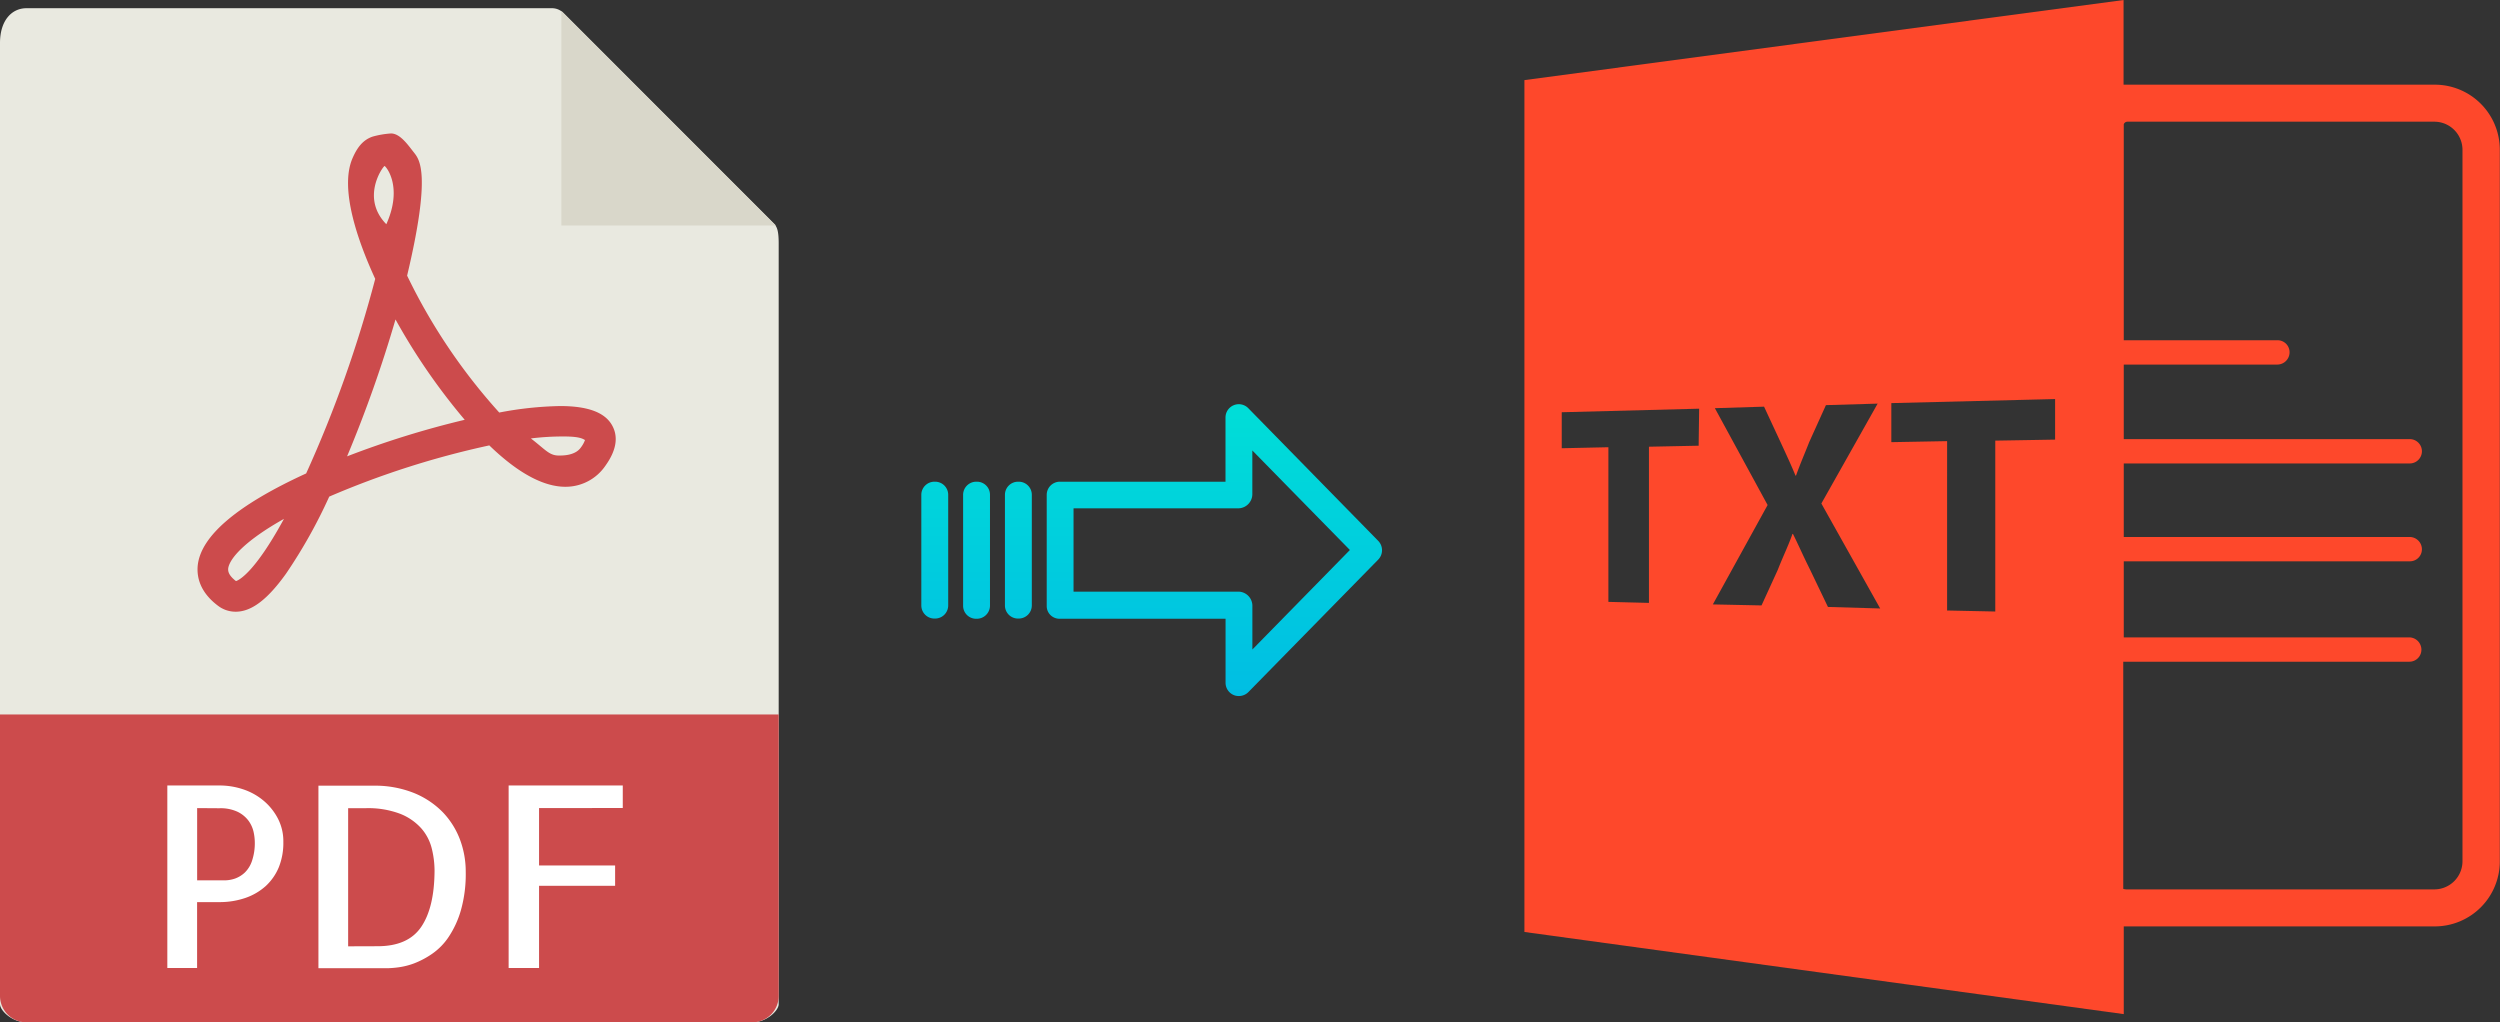
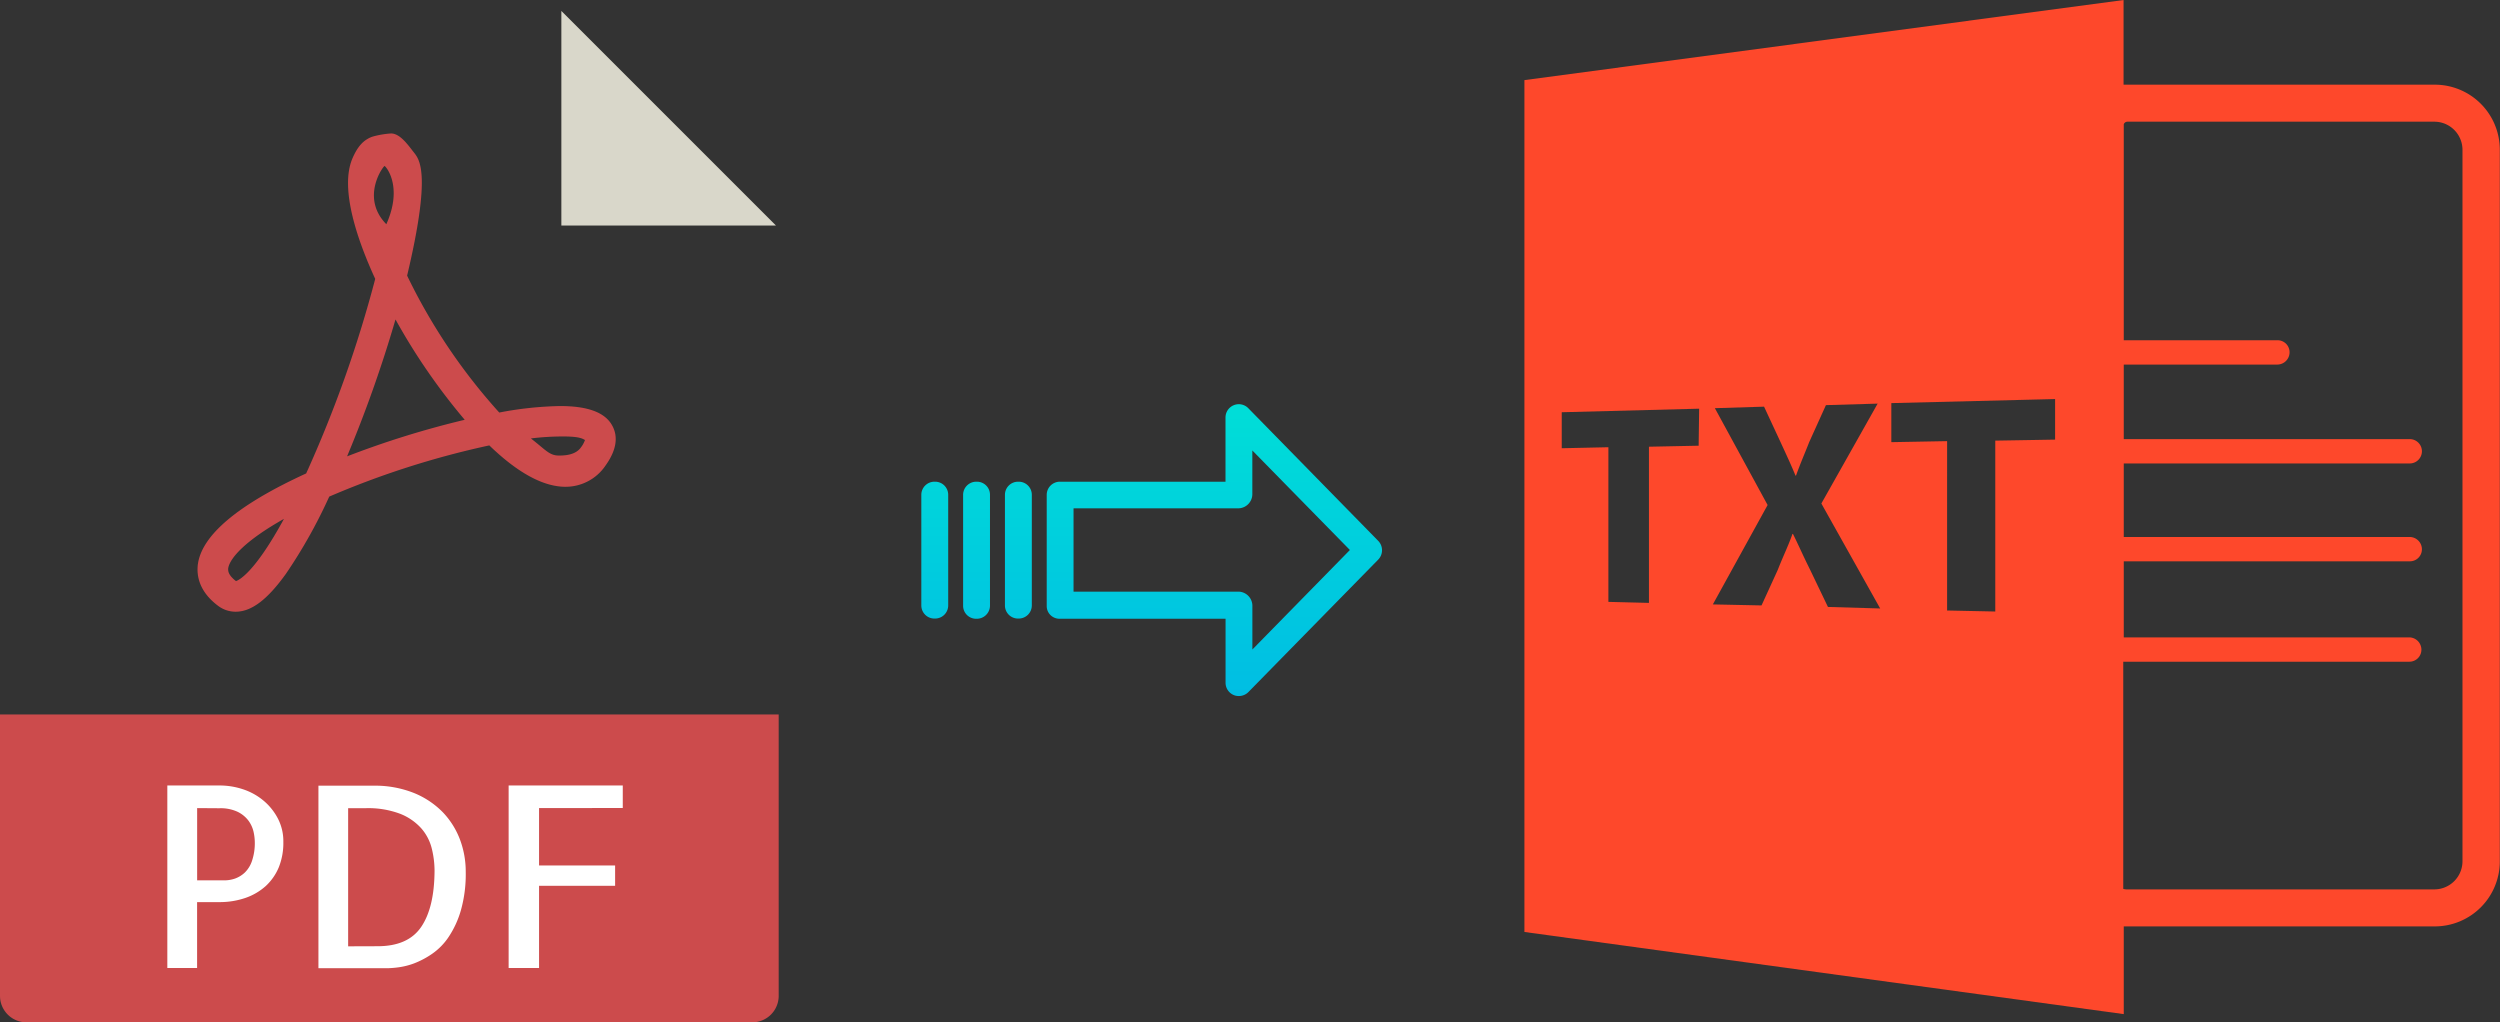
<svg xmlns="http://www.w3.org/2000/svg" xmlns:xlink="http://www.w3.org/1999/xlink" viewBox="0 0 493.04 201.62">
  <rect x="0" y="0" width="493.04" height="201.62" fill="#333333" stroke="none" />
  <defs>
    <style>.cls-1{fill:#fe482b;}.cls-2{fill:#e9e9e0;}.cls-3{fill:#d9d7ca;}.cls-4{fill:#cc4b4c;}.cls-5{fill:#fff;}.cls-6{fill:url(#linear-gradient);}.cls-7{fill:url(#linear-gradient-2);}.cls-8{fill:url(#linear-gradient-3);}.cls-9{fill:url(#linear-gradient-4);}</style>
    <linearGradient id="linear-gradient" x1="239.48" y1="138.8" x2="239.48" y2="19.59" gradientTransform="matrix(1, 0, 0, -1, 0, 188.43)" gradientUnits="userSpaceOnUse">
      <stop offset="0" stop-color="#00efd1" />
      <stop offset="1" stop-color="#00acea" />
    </linearGradient>
    <linearGradient id="linear-gradient-2" x1="200.83" y1="138.8" x2="200.83" y2="19.59" xlink:href="#linear-gradient" />
    <linearGradient id="linear-gradient-3" x1="192.58" y1="138.8" x2="192.58" y2="19.59" xlink:href="#linear-gradient" />
    <linearGradient id="linear-gradient-4" x1="184.34" y1="138.8" x2="184.34" y2="19.59" xlink:href="#linear-gradient" />
  </defs>
  <title>pdf to txt_1</title>
  <g id="Layer_2" data-name="Layer 2">
    <g id="Layer_5_Image" data-name="Layer 5 Image">
      <path class="cls-1" d="M418.84,182.7h61.4A12.82,12.82,0,0,0,493,169.9V29.5a12.82,12.82,0,0,0-12.8-12.8h-61.4V0L300.64,15.8v168L418.84,200Zm.7-158.7h60.6a5.55,5.55,0,0,1,5.5,5.5V169.9a5.55,5.55,0,0,1-5.5,5.5h-60.6a2.2,2.2,0,0,1-.8-.1V130.5h56.4a2.37,2.37,0,0,0,2.4-2.4,2.43,2.43,0,0,0-2.4-2.4h-56.3v-15h56.4a2.37,2.37,0,0,0,2.4-2.4,2.43,2.43,0,0,0-2.4-2.4h-56.4V91.4h56.4a2.4,2.4,0,0,0,0-4.8h-56.4V71.9h30.3a2.43,2.43,0,0,0,2.4-2.4,2.37,2.37,0,0,0-2.4-2.4h-30.3V24.5A.79.79,0,0,1,419.54,24ZM335,87.9l-9.8.2v30.8l-8-.2V88.2l-9.2.2V81.3l27.1-.7-.1,7.3Zm25.5,31.8-3.5-7.3c-1.4-2.8-2.3-4.9-3.4-7.1h-.1c-.8,2.3-1.8,4.3-2.9,7.1l-3.2,7-9.6-.2,10.8-19.6-10.4-19.1,9.7-.3,3.3,7.1c1.1,2.4,2,4.3,2.9,6.5h.1c.9-2.5,1.7-4.3,2.6-6.6l3.3-7.3,10.2-.3-11.1,19.7,11.6,20.7Zm44.8-33-11.8.2v33.7l-9.5-.2V87l-11,.2V79.5l32.3-.8v8Z" />
    </g>
    <g id="Layer_2-2" data-name="Layer 2">
-       <path class="cls-2" d="M108.88,1.62H5.22C2.34,1.62,0,4,0,8.5V198.05c0,1.23,2.34,3.57,5.23,3.57H148.35c2.88,0,5.22-2.34,5.22-3.57V48c0-2.48-.33-3.28-.92-3.87L111.1,2.54A3.18,3.18,0,0,0,108.88,1.62Z" />
      <polygon class="cls-3" points="110.71 2.16 110.71 44.48 153.03 44.48 110.71 2.16" />
      <path class="cls-4" d="M46.48,120.64h0A5.72,5.72,0,0,1,43,119.47c-3.72-2.79-4.22-5.89-4-8,.65-5.82,7.84-11.9,21.38-18.1A240.53,240.53,0,0,0,74,55c-3.57-7.75-7-17.82-4.51-23.72.89-2.07,2-3.66,4-4.34a17.69,17.69,0,0,1,3.63-.62c1.8,0,3.38,2.32,4.51,3.75s3.44,4.19-1.34,24.29a114.22,114.22,0,0,0,18.17,27,69.32,69.32,0,0,1,12-1.28c5.59,0,9,1.31,10.36,4,1.14,2.22.68,4.82-1.39,7.72A9.49,9.49,0,0,1,111.5,96c-4.34,0-9.4-2.74-15-8.16A171.66,171.66,0,0,0,64.93,97.94a100.44,100.44,0,0,1-8.51,15.18C52.76,118.24,49.6,120.64,46.48,120.64ZM56,102.33c-7.64,4.29-10.75,7.81-11,9.8,0,.33-.13,1.19,1.54,2.47C47.09,114.43,50.2,113,56,102.33Zm48.7-15.86c2.91,2.24,3.62,3.37,5.52,3.37.84,0,3.22,0,4.33-1.58a5.49,5.49,0,0,0,.82-1.48c-.44-.23-1-.7-4.2-.7A51,51,0,0,0,104.69,86.47ZM78,63a253.15,253.15,0,0,1-9.55,27,179.88,179.88,0,0,1,23.2-7.21A122.17,122.17,0,0,1,78,63ZM75.84,32.74c-.35.12-4.75,6.27.35,11.48C79.58,36.67,76,32.69,75.84,32.74Z" />
      <path class="cls-4" d="M148.35,201.62H5.22A5.22,5.22,0,0,1,0,196.4V140.91H153.57V196.4A5.22,5.22,0,0,1,148.35,201.62Z" />
      <path class="cls-5" d="M38.88,190.91H33v-36H43.36a14.48,14.48,0,0,1,4.54.74,12.23,12.23,0,0,1,4,2.19,11.51,11.51,0,0,1,2.88,3.54,9.73,9.73,0,0,1,1.1,4.67A12.88,12.88,0,0,1,55,171a10.54,10.54,0,0,1-2.59,3.74,11.62,11.62,0,0,1-4,2.34,15.49,15.49,0,0,1-5.17.83H38.87v13Zm0-31.54v14.25h5.37a6.51,6.51,0,0,0,2.12-.36,5.56,5.56,0,0,0,1.93-1.2,5.72,5.72,0,0,0,1.41-2.32,10.87,10.87,0,0,0,.54-3.68,10,10,0,0,0-.24-2,6,6,0,0,0-1-2.2,5.94,5.94,0,0,0-2.13-1.75,7.91,7.91,0,0,0-3.61-.71Z" />
      <path class="cls-5" d="M91.85,171.92a26.28,26.28,0,0,1-.95,7.59,18.82,18.82,0,0,1-2.42,5.27,12.37,12.37,0,0,1-3.29,3.35A16.88,16.88,0,0,1,81.65,190a14.28,14.28,0,0,1-3.13.78,20.25,20.25,0,0,1-2.1.17H62.8v-36H73.64a20.7,20.7,0,0,1,8,1.44,16.76,16.76,0,0,1,5.72,3.83,15.9,15.9,0,0,1,3.39,5.45A18,18,0,0,1,91.85,171.92ZM74.47,186.61q6,0,8.59-3.8t2.64-11a18.48,18.48,0,0,0-.54-4.44,9.52,9.52,0,0,0-2.07-4,11,11,0,0,0-4.18-2.88,17.77,17.77,0,0,0-6.83-1.1H68.66v27.24Z" />
      <path class="cls-5" d="M106.31,159.37v11.32h15v4h-15v16.21h-6v-36h22.51v4.45Z" />
    </g>
    <g id="Layer_3" data-name="Layer 3">
      <path class="cls-6" d="M246.18,80.5a2.62,2.62,0,0,0-4.49,1.86V95H209.08a2.6,2.6,0,0,0-2.65,2.54v22a2.46,2.46,0,0,0,.77,1.79,2.57,2.57,0,0,0,1.88.7h32.62v12.59a2.63,2.63,0,0,0,1.62,2.46,2.57,2.57,0,0,0,1,.19,2.64,2.64,0,0,0,1.89-.79l25.59-26.11a2.65,2.65,0,0,0,0-3.71Zm.81,47.59v-8.63a2.8,2.8,0,0,0-2.7-2.78H211.72V100.25h32.56a2.8,2.8,0,0,0,2.7-2.78V88.84l19.24,19.63Z" />
      <path class="cls-7" d="M200.84,95h0a2.59,2.59,0,0,0-2.65,2.54v0l0,21.89a2.58,2.58,0,0,0,2.59,2.56h.06a2.59,2.59,0,0,0,2.65-2.54v0l0-21.89A2.58,2.58,0,0,0,200.9,95Z" />
      <path class="cls-8" d="M192.59,95h0a2.6,2.6,0,0,0-2.65,2.54v21.93a2.56,2.56,0,0,0,2.58,2.56h.07a2.6,2.6,0,0,0,2.65-2.54V97.51A2.57,2.57,0,0,0,192.66,95Z" />
      <path class="cls-9" d="M184.35,95h0a2.59,2.59,0,0,0-2.65,2.54v0l0,21.89a2.58,2.58,0,0,0,2.59,2.56h.06a2.59,2.59,0,0,0,2.65-2.54v0l0-21.89A2.58,2.58,0,0,0,184.41,95Z" />
    </g>
  </g>
</svg>